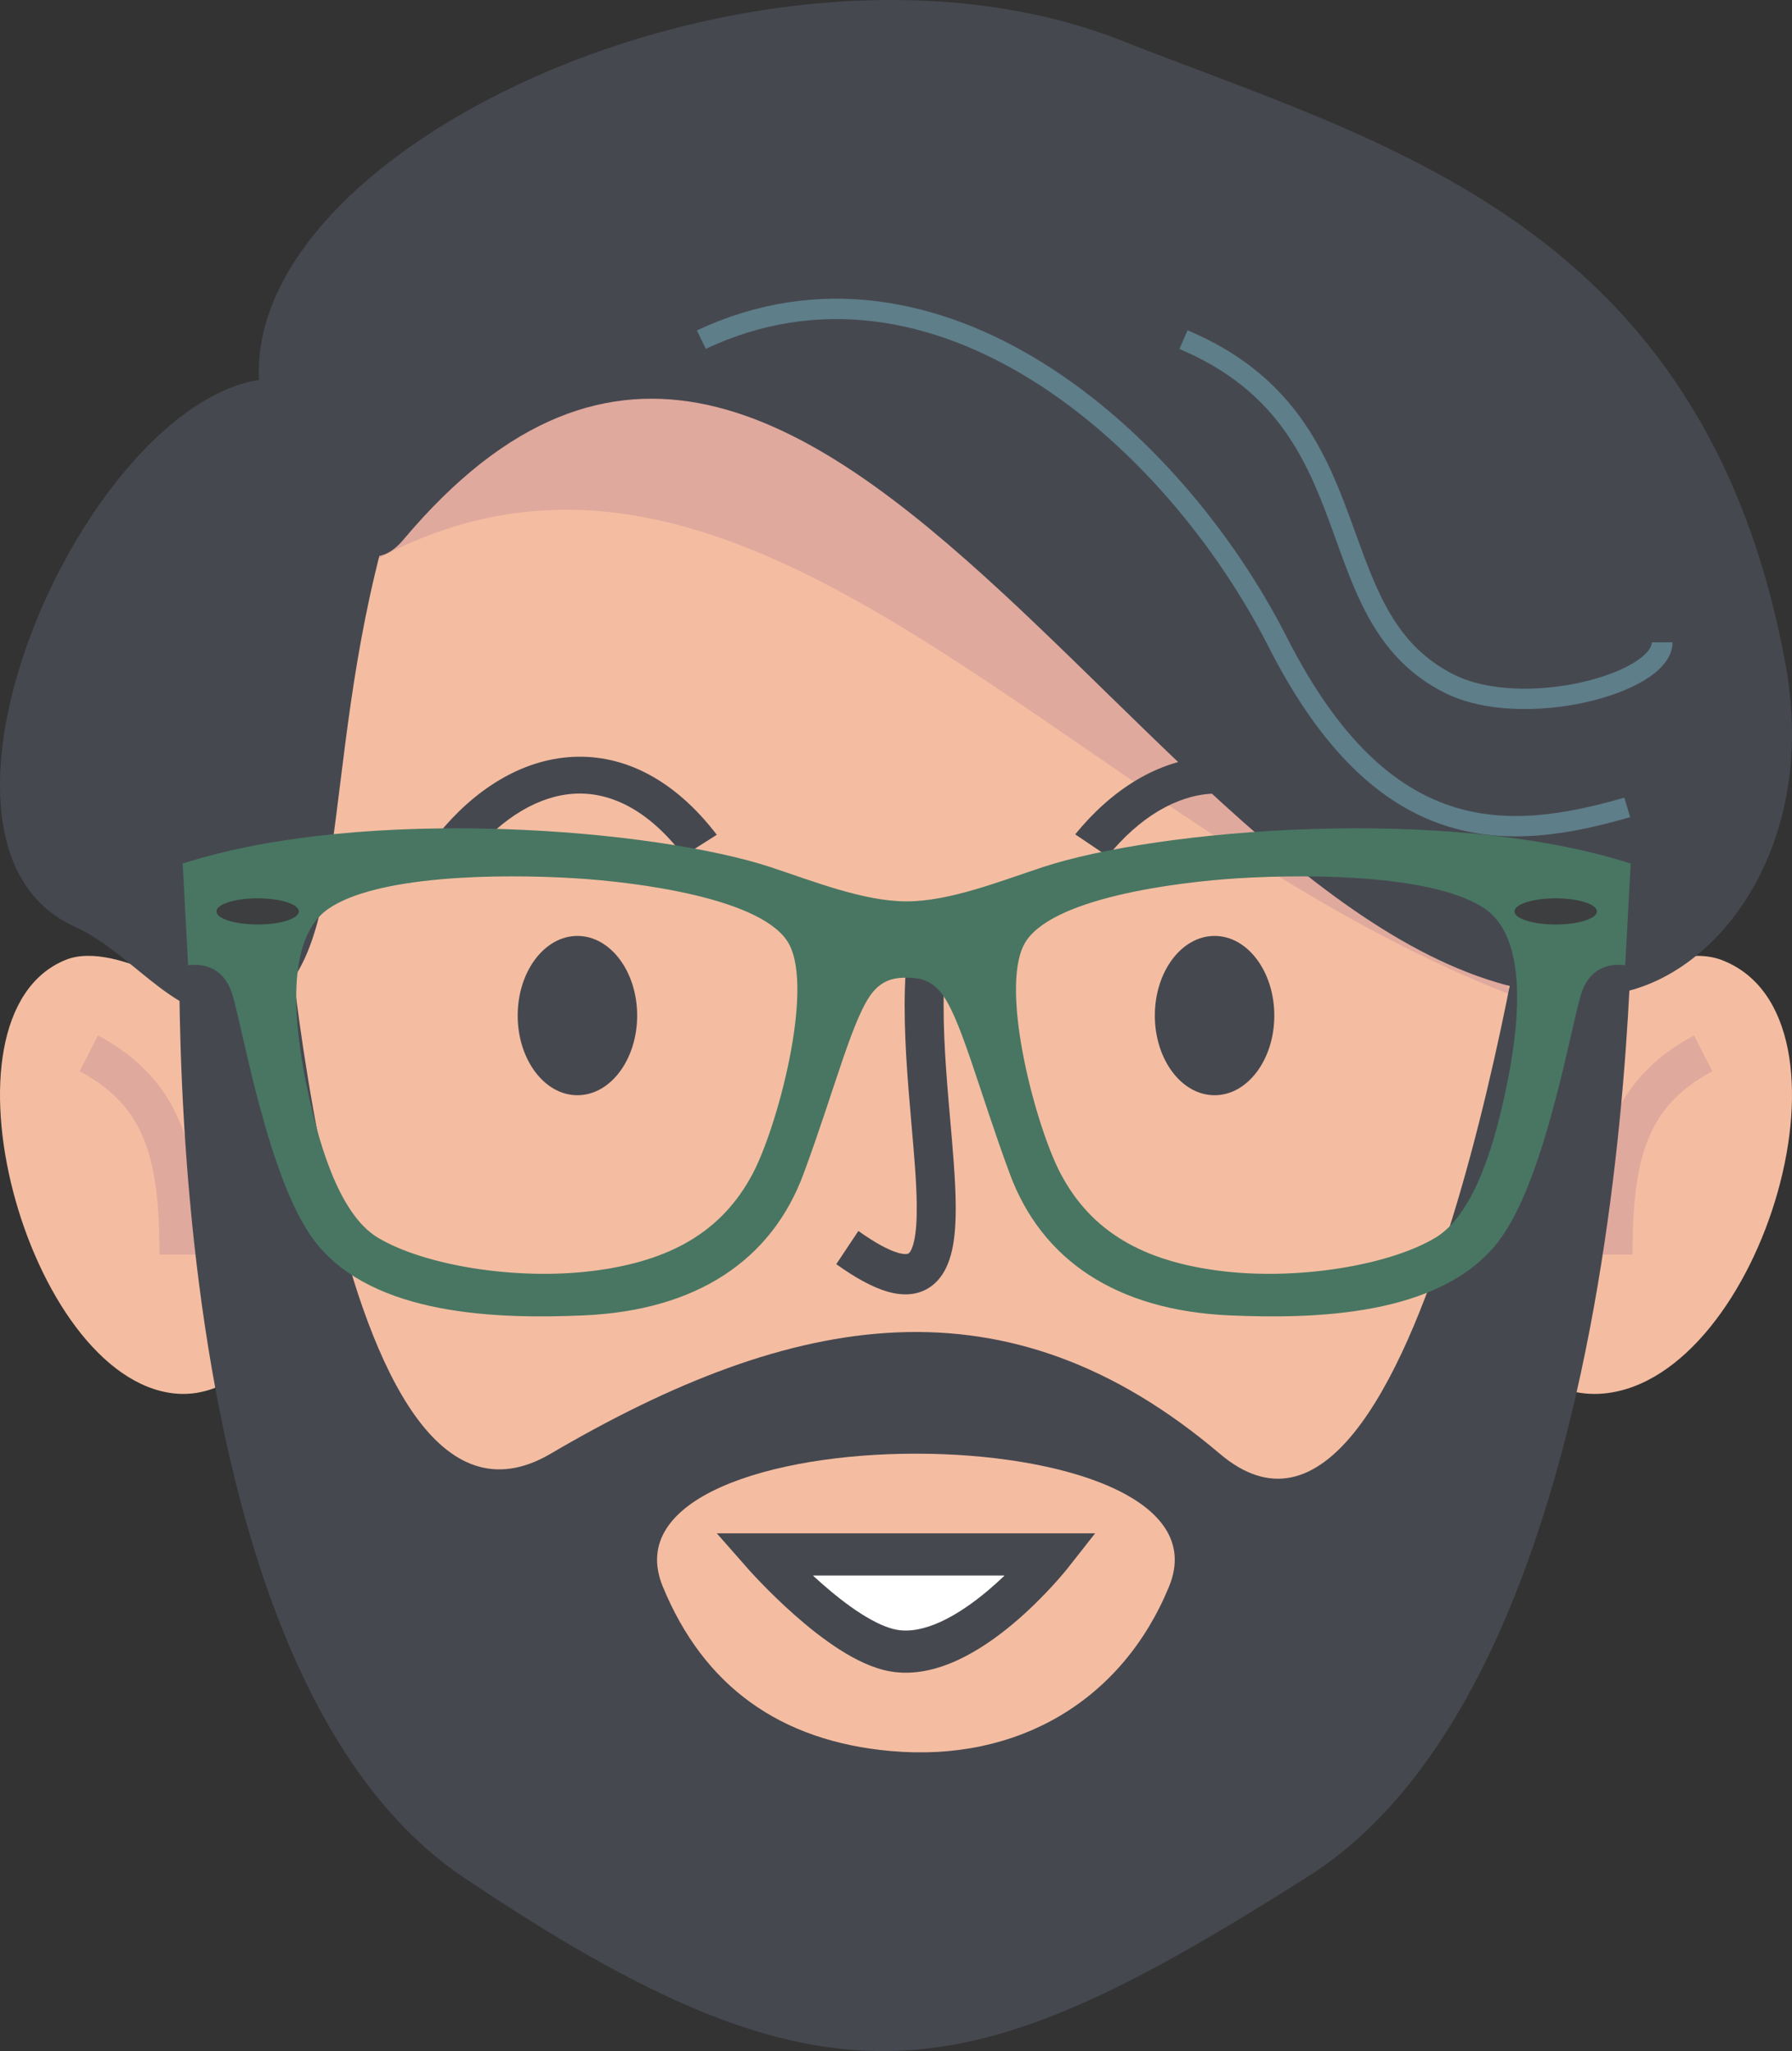
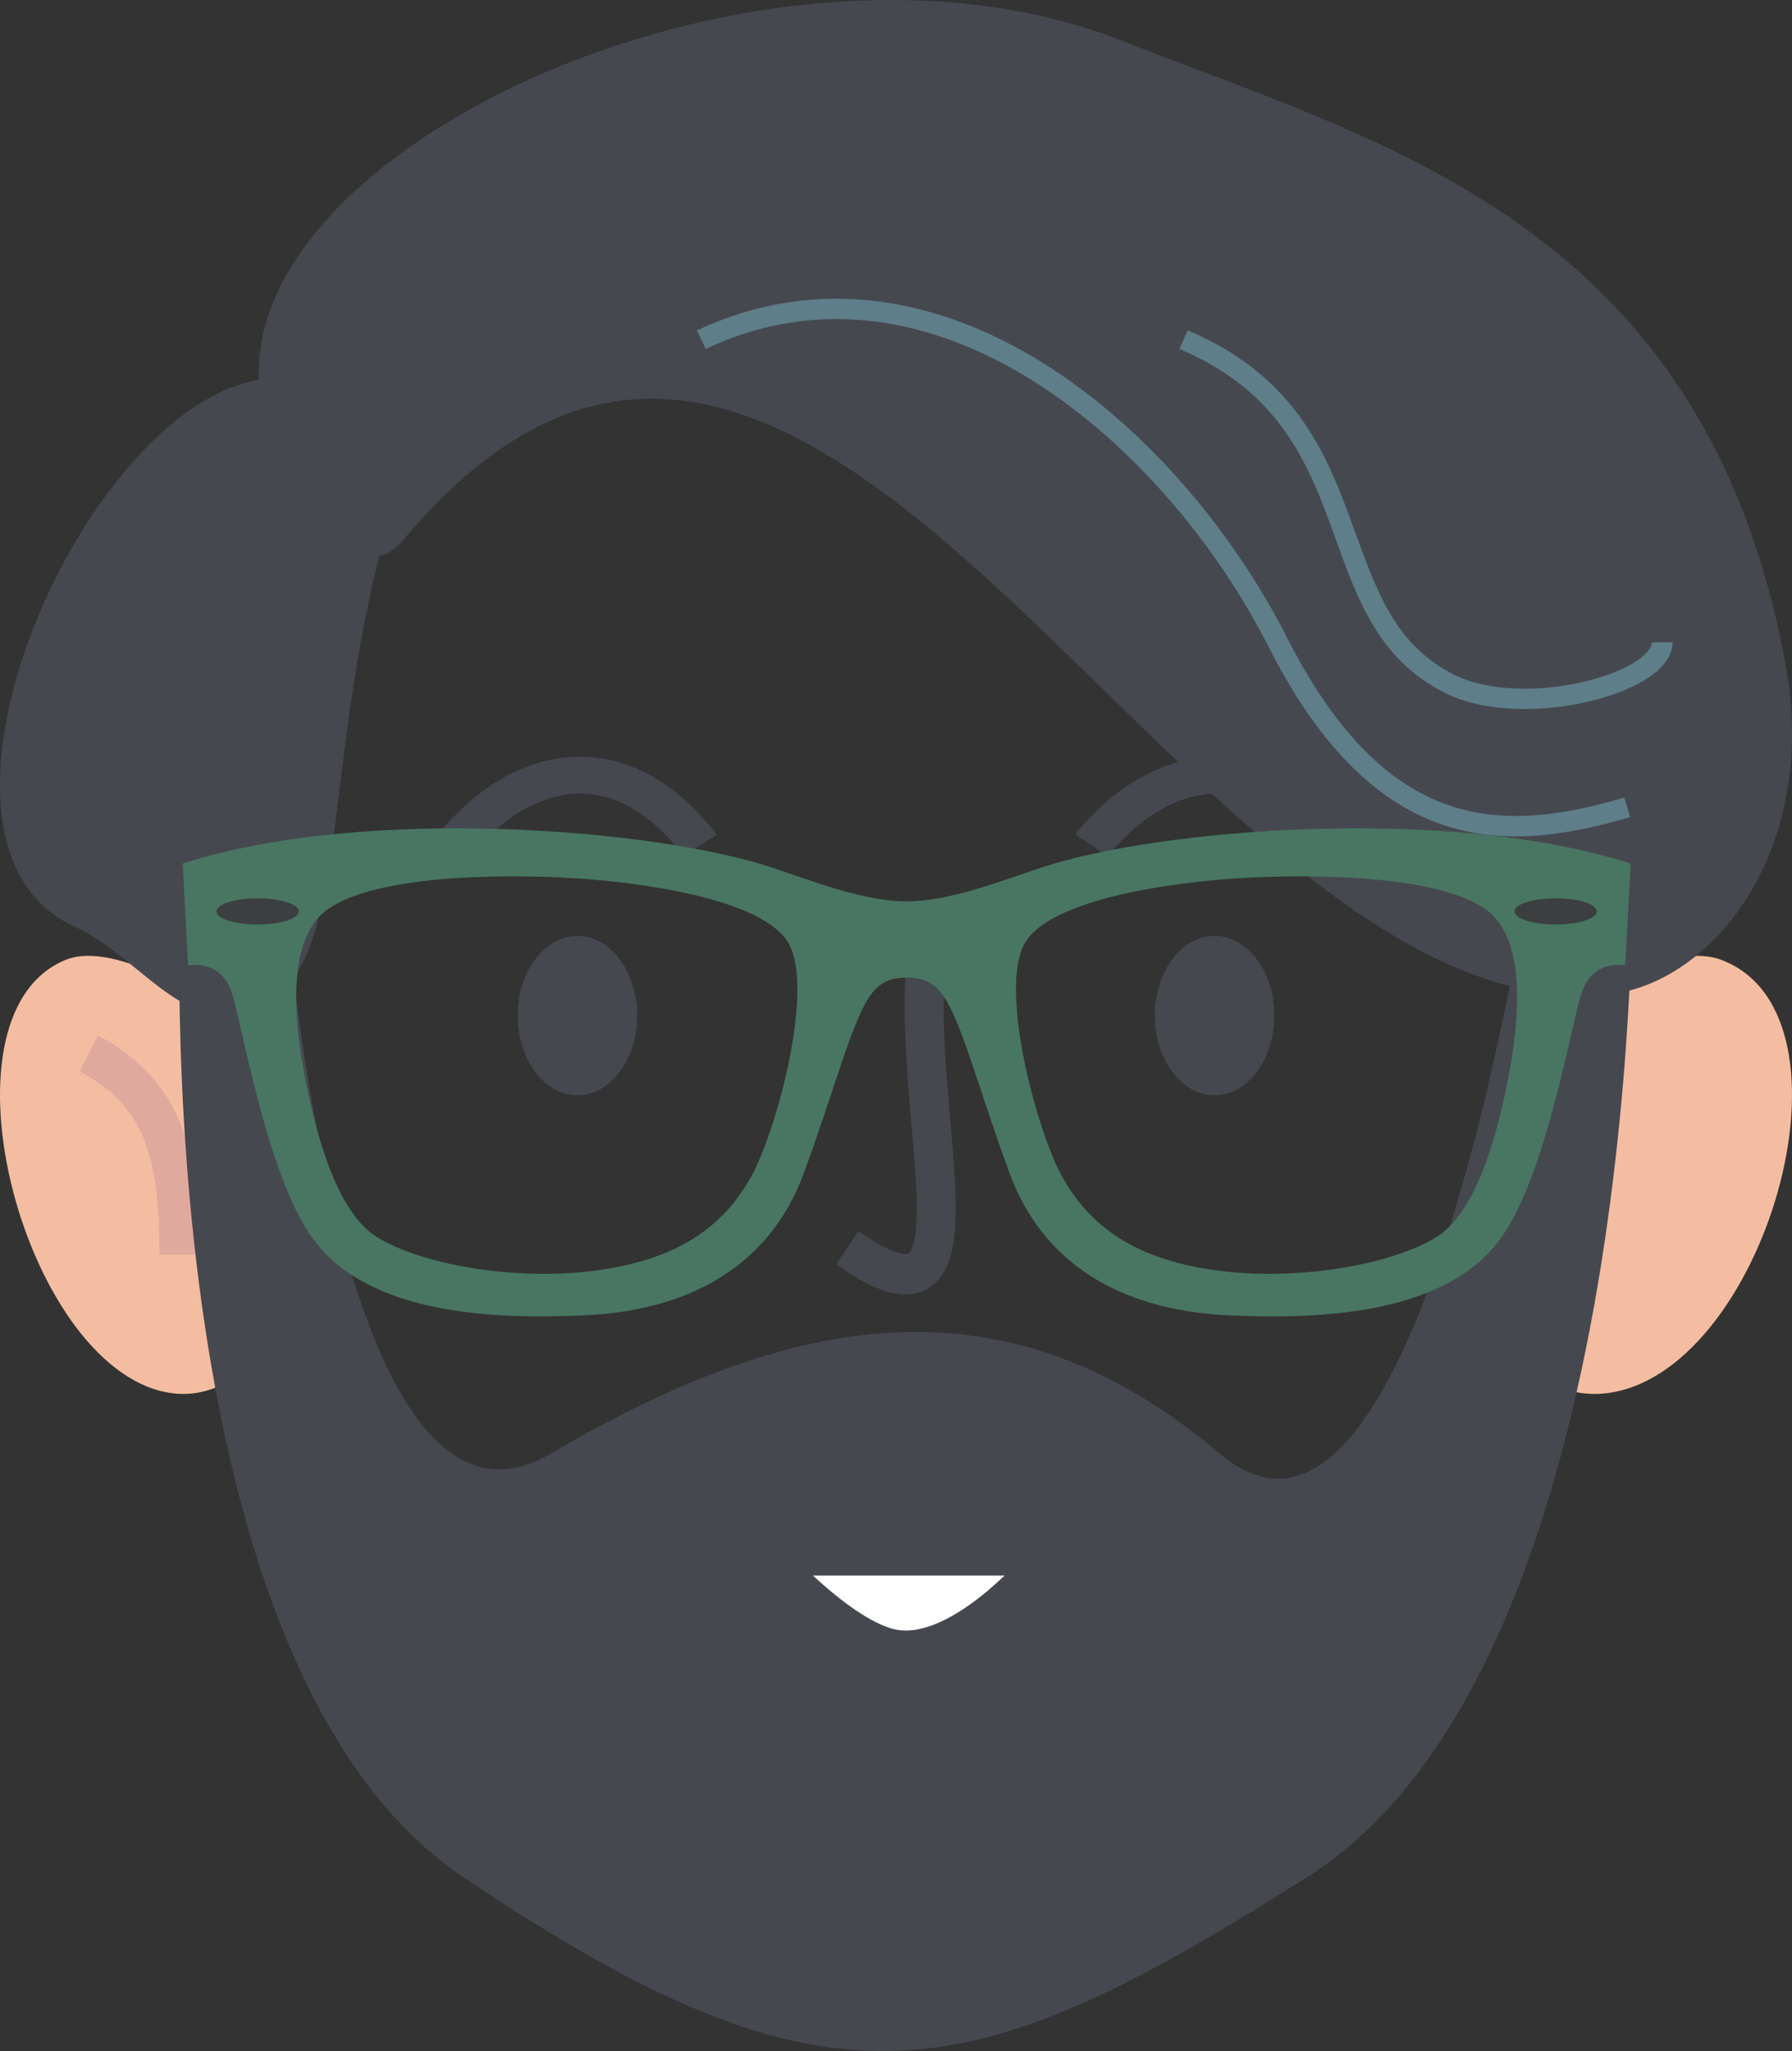
<svg xmlns="http://www.w3.org/2000/svg" width="90" height="103" viewBox="0 0 90 103" fill="none">
  <rect x="0" y="0" width="90" height="103" fill="#333333" stroke="none" />
-   <path d="M9.008 52.058C9.379 29.638 21.865 9.331 44.192 9.004C67.917 8.656 80.773 33.656 78.802 57.401C77.023 78.846 65.62 98.772 44.192 98.998C21.404 99.239 8.63 74.94 9.008 52.058Z" fill="#F4BDA1" />
-   <path d="M76 50C53.74 41.424 37.824 18.047 19 28.039C26.36 15 40.386 20.092 54.09 15L76 50Z" fill="#E0A99D" />
  <path d="M8.754 69.976C11.296 70.246 13 68.136 13 68.136L10.877 50.656C10.877 50.656 5.933 47.131 3.296 48.203C-3.605 51.007 1.357 69.192 8.754 69.976Z" fill="#F4BDA1" />
  <path fill-rule="evenodd" clip-rule="evenodd" d="M7.258 57.296C6.7 55.868 5.738 54.72 4 53.797L4.921 52C7.053 53.132 8.363 54.637 9.109 56.548C9.835 58.405 10 60.58 10 63H8.008C8.008 60.626 7.837 58.777 7.258 57.296Z" fill="#E0A99D" />
  <path d="M80.573 69.976C77.835 70.246 76 68.136 76 68.136L78.286 50.656C78.286 50.656 83.61 47.131 86.451 48.203C93.882 51.007 88.538 69.192 80.573 69.976Z" fill="#F4BDA1" />
-   <path fill-rule="evenodd" clip-rule="evenodd" d="M82.742 57.296C83.3 55.868 84.261 54.72 86 53.797L85.079 52C82.947 53.132 81.637 54.637 80.891 56.548C80.165 58.405 80 60.58 80 63H81.992C81.992 60.626 82.163 58.777 82.742 57.296Z" fill="#E0A99D" />
  <path d="M12.428 50.845C17.84 49.267 15.93 38.831 19.433 26.509C20.746 21.889 19.597 22.299 17.84 20.656C8.289 11.723 -7.164 41.604 3.746 46.532C6.901 47.958 9.094 51.817 12.428 50.845Z" fill="#464850" />
  <path d="M80.569 49.96C59.298 51.603 41.315 2.061 20.256 27.106C18.251 29.491 16.37 26.241 14.622 23.663C5.549 10.28 36.605 -5.766 56.389 2.061C69.341 7.185 85.593 11.14 89.676 33.367C91.406 42.788 85.9 49.548 80.569 49.96Z" fill="#464850" />
  <path fill-rule="evenodd" clip-rule="evenodd" d="M51.845 19.103C46.843 15.982 41.121 14.85 35.448 17.518L35 16.595C41.083 13.736 47.189 14.987 52.401 18.239C57.602 21.485 61.959 26.744 64.642 32.026C67.255 37.17 70.063 39.548 72.867 40.475C75.688 41.407 78.619 40.912 81.579 40.055L81.872 41.035C78.867 41.906 75.673 42.481 72.536 41.444C69.383 40.402 66.4 37.772 63.713 32.483C61.097 27.334 56.856 22.23 51.845 19.103ZM66.739 26.126C65.504 22.801 63.949 19.514 59.235 17.526L59.645 16.587C64.758 18.744 66.449 22.366 67.715 25.776C67.839 26.11 67.959 26.441 68.077 26.767C69.175 29.798 70.124 32.414 73.013 33.873C74.71 34.729 77.245 34.75 79.402 34.27C80.471 34.032 81.404 33.68 82.054 33.282C82.743 32.86 82.961 32.487 82.961 32.255H84C84 33.059 83.343 33.697 82.603 34.15C81.825 34.626 80.775 35.013 79.631 35.267C77.361 35.773 74.544 35.794 72.539 34.782C69.263 33.128 68.176 30.109 67.102 27.125C66.982 26.791 66.862 26.458 66.739 26.126Z" fill="#5E7E89" />
  <path d="M61.263 73.004C71.416 81.62 76.969 43 76.969 43H81.995C81.995 43 82.752 83.449 65.661 94.256C48.57 105.063 41.792 106.737 23.255 94.256C6.743 83.139 9.119 43 9.119 43H14.145C14.145 43 16.499 79.548 27.652 73.004C39.903 65.815 50.583 63.94 61.263 73.004Z" fill="#464850" />
-   <path d="M33.285 79.668C29.63 70.777 62.37 70.777 58.715 79.668C56.356 85.406 51.109 88.506 44.728 87.932C39.166 87.432 35.341 84.669 33.285 79.668Z" fill="#F4BDA1" />
  <path d="M32 51C32 53.209 30.657 55 29 55C27.343 55 26 53.209 26 51C26 48.791 27.343 47 29 47C30.657 47 32 48.791 32 51Z" fill="#464850" />
  <path d="M64 51C64 53.209 62.657 55 61 55C59.343 55 58 53.209 58 51C58 48.791 59.343 47 61 47C62.657 47 64 48.791 64 51Z" fill="#464850" />
  <path fill-rule="evenodd" clip-rule="evenodd" d="M28.738 38.011C31.368 37.868 33.898 39.173 36 41.921L34.334 42.978C32.491 40.569 30.561 39.765 28.859 39.857C27.104 39.952 25.247 41.013 23.632 43L22 41.899C23.815 39.667 26.161 38.15 28.738 38.011Z" fill="#464850" />
  <path fill-rule="evenodd" clip-rule="evenodd" d="M60.738 38.011C63.368 37.868 65.898 39.173 68 41.921L66.334 42.978C64.491 40.569 62.561 39.765 60.859 39.857C59.104 39.952 57.248 41.013 55.632 43L54 41.899C55.815 39.667 58.161 38.15 60.738 38.011Z" fill="#464850" />
  <path fill-rule="evenodd" clip-rule="evenodd" d="M45.626 54.671C45.455 52.5 45.334 50.153 45.55 48L47.497 48.21C47.3 50.164 47.407 52.352 47.577 54.506C47.622 55.085 47.673 55.666 47.723 56.239C47.855 57.754 47.983 59.213 47.998 60.434C48.009 61.281 47.969 62.087 47.817 62.772C47.668 63.44 47.377 64.154 46.758 64.601C46.104 65.073 45.322 65.081 44.563 64.86C43.816 64.642 42.966 64.173 42 63.484L43.11 61.816C44.005 62.453 44.648 62.78 45.093 62.91C45.519 63.034 45.632 62.944 45.638 62.939L45.639 62.939C45.675 62.913 45.806 62.784 45.909 62.318C46.009 61.867 46.051 61.249 46.041 60.46C46.027 59.323 45.91 57.986 45.781 56.506C45.729 55.916 45.676 55.303 45.626 54.671Z" fill="#464850" />
  <path d="M39 78H53C53 78 48.868 83.59 45.333 82.949C42.697 82.47 39 78 39 78Z" fill="white" />
  <path fill-rule="evenodd" clip-rule="evenodd" d="M36 77H55L53.642 78.727L52.848 78.059C53.642 78.727 53.643 78.727 53.642 78.727L53.641 78.73L53.637 78.734L53.625 78.749C53.615 78.762 53.601 78.779 53.583 78.801C53.547 78.846 53.495 78.909 53.429 78.987C53.297 79.145 53.105 79.367 52.864 79.63C52.384 80.155 51.7 80.852 50.89 81.532C50.085 82.209 49.127 82.893 48.098 83.367C47.074 83.84 45.907 84.138 44.723 83.936C43.848 83.786 42.962 83.345 42.171 82.84C41.366 82.327 40.586 81.701 39.912 81.105C39.235 80.508 38.65 79.927 38.234 79.497C38.026 79.282 37.859 79.103 37.743 78.977C37.685 78.913 37.64 78.864 37.609 78.829L37.573 78.788L37.563 78.777L37.559 78.772C37.559 78.772 37.558 78.772 38.316 78.059L37.559 78.772L36 77ZM40.825 79.118C40.959 79.242 41.098 79.368 41.242 79.494C41.869 80.048 42.561 80.601 43.246 81.037C43.944 81.482 44.564 81.761 45.057 81.846C45.707 81.957 46.452 81.807 47.264 81.433C48.071 81.06 48.874 80.497 49.599 79.888C49.905 79.631 50.192 79.37 50.455 79.118H40.825ZM52.054 77.391C52.054 77.391 52.054 77.39 52.054 77.391Z" fill="#464850" />
  <path d="M10.63 45.788C10.63 45.396 11.681 45.077 12.974 45.077C14.268 45.077 15.319 45.396 15.319 45.788C15.319 46.181 14.268 46.499 12.974 46.499C11.681 46.499 10.63 46.181 10.63 45.788Z" fill="#3C3E40" />
  <path d="M75.659 45.788C75.659 45.396 76.71 45.077 78.004 45.077C79.297 45.077 80.347 45.396 80.347 45.788C80.347 46.181 79.297 46.499 78.004 46.499C76.71 46.499 75.659 46.181 75.659 45.788Z" fill="#3C3E40" />
  <path d="M78.132 46.425C76.99 46.425 76.063 46.132 76.063 45.769C76.063 45.406 76.99 45.112 78.132 45.112C79.274 45.112 80.2 45.406 80.2 45.769C80.2 46.132 79.274 46.425 78.132 46.425ZM75.633 54.701C75.142 57.042 74.144 60.927 72.091 62.155C69.757 63.552 65.13 64.311 61.26 63.818C57.391 63.326 54.811 61.846 53.275 58.951C52.032 56.609 50.204 49.773 51.432 47.432C52.661 45.091 59.172 44.29 62.182 44.105C66.171 43.861 72.193 43.982 74.59 45.645C76.985 47.309 76.125 52.36 75.633 54.701ZM37.797 58.951C36.261 61.846 33.681 63.326 29.812 63.818C25.942 64.311 21.315 63.552 18.981 62.155C16.928 60.927 15.93 57.042 15.439 54.701C14.947 52.36 14.087 47.309 16.483 45.645C18.879 43.982 24.901 43.861 28.89 44.105C31.9 44.29 38.411 45.091 39.64 47.432C40.868 49.773 39.04 56.609 37.797 58.951ZM10.872 45.769C10.872 45.406 11.798 45.112 12.941 45.112C14.084 45.112 15.009 45.406 15.009 45.769C15.009 46.132 14.084 46.425 12.941 46.425C11.798 46.425 10.872 46.132 10.872 45.769ZM52.354 43.551C50.212 44.259 47.686 45.265 45.535 45.265C43.386 45.265 40.86 44.259 38.718 43.551C32.944 41.641 18.387 40.409 9.173 43.366L9.45 48.479C9.45 48.479 11.124 48.109 11.676 49.958C12.229 51.806 13.513 59.425 15.861 62.401C18.776 66.097 25.055 66.239 29.3 66.056C35.016 65.81 38.759 63.263 40.355 58.951C41.953 54.639 42.854 50.943 43.876 49.773C44.429 49.141 45.051 49.097 45.535 49.096C46.021 49.097 46.643 49.141 47.196 49.773C48.218 50.943 49.119 54.639 50.717 58.951C52.313 63.263 56.056 65.81 61.772 66.056C66.017 66.239 72.296 66.097 75.211 62.401C77.559 59.425 78.843 51.806 79.396 49.958C79.948 48.109 81.622 48.479 81.622 48.479L81.899 43.366C72.685 40.409 58.128 41.641 52.354 43.551Z" fill="#487662" />
</svg>